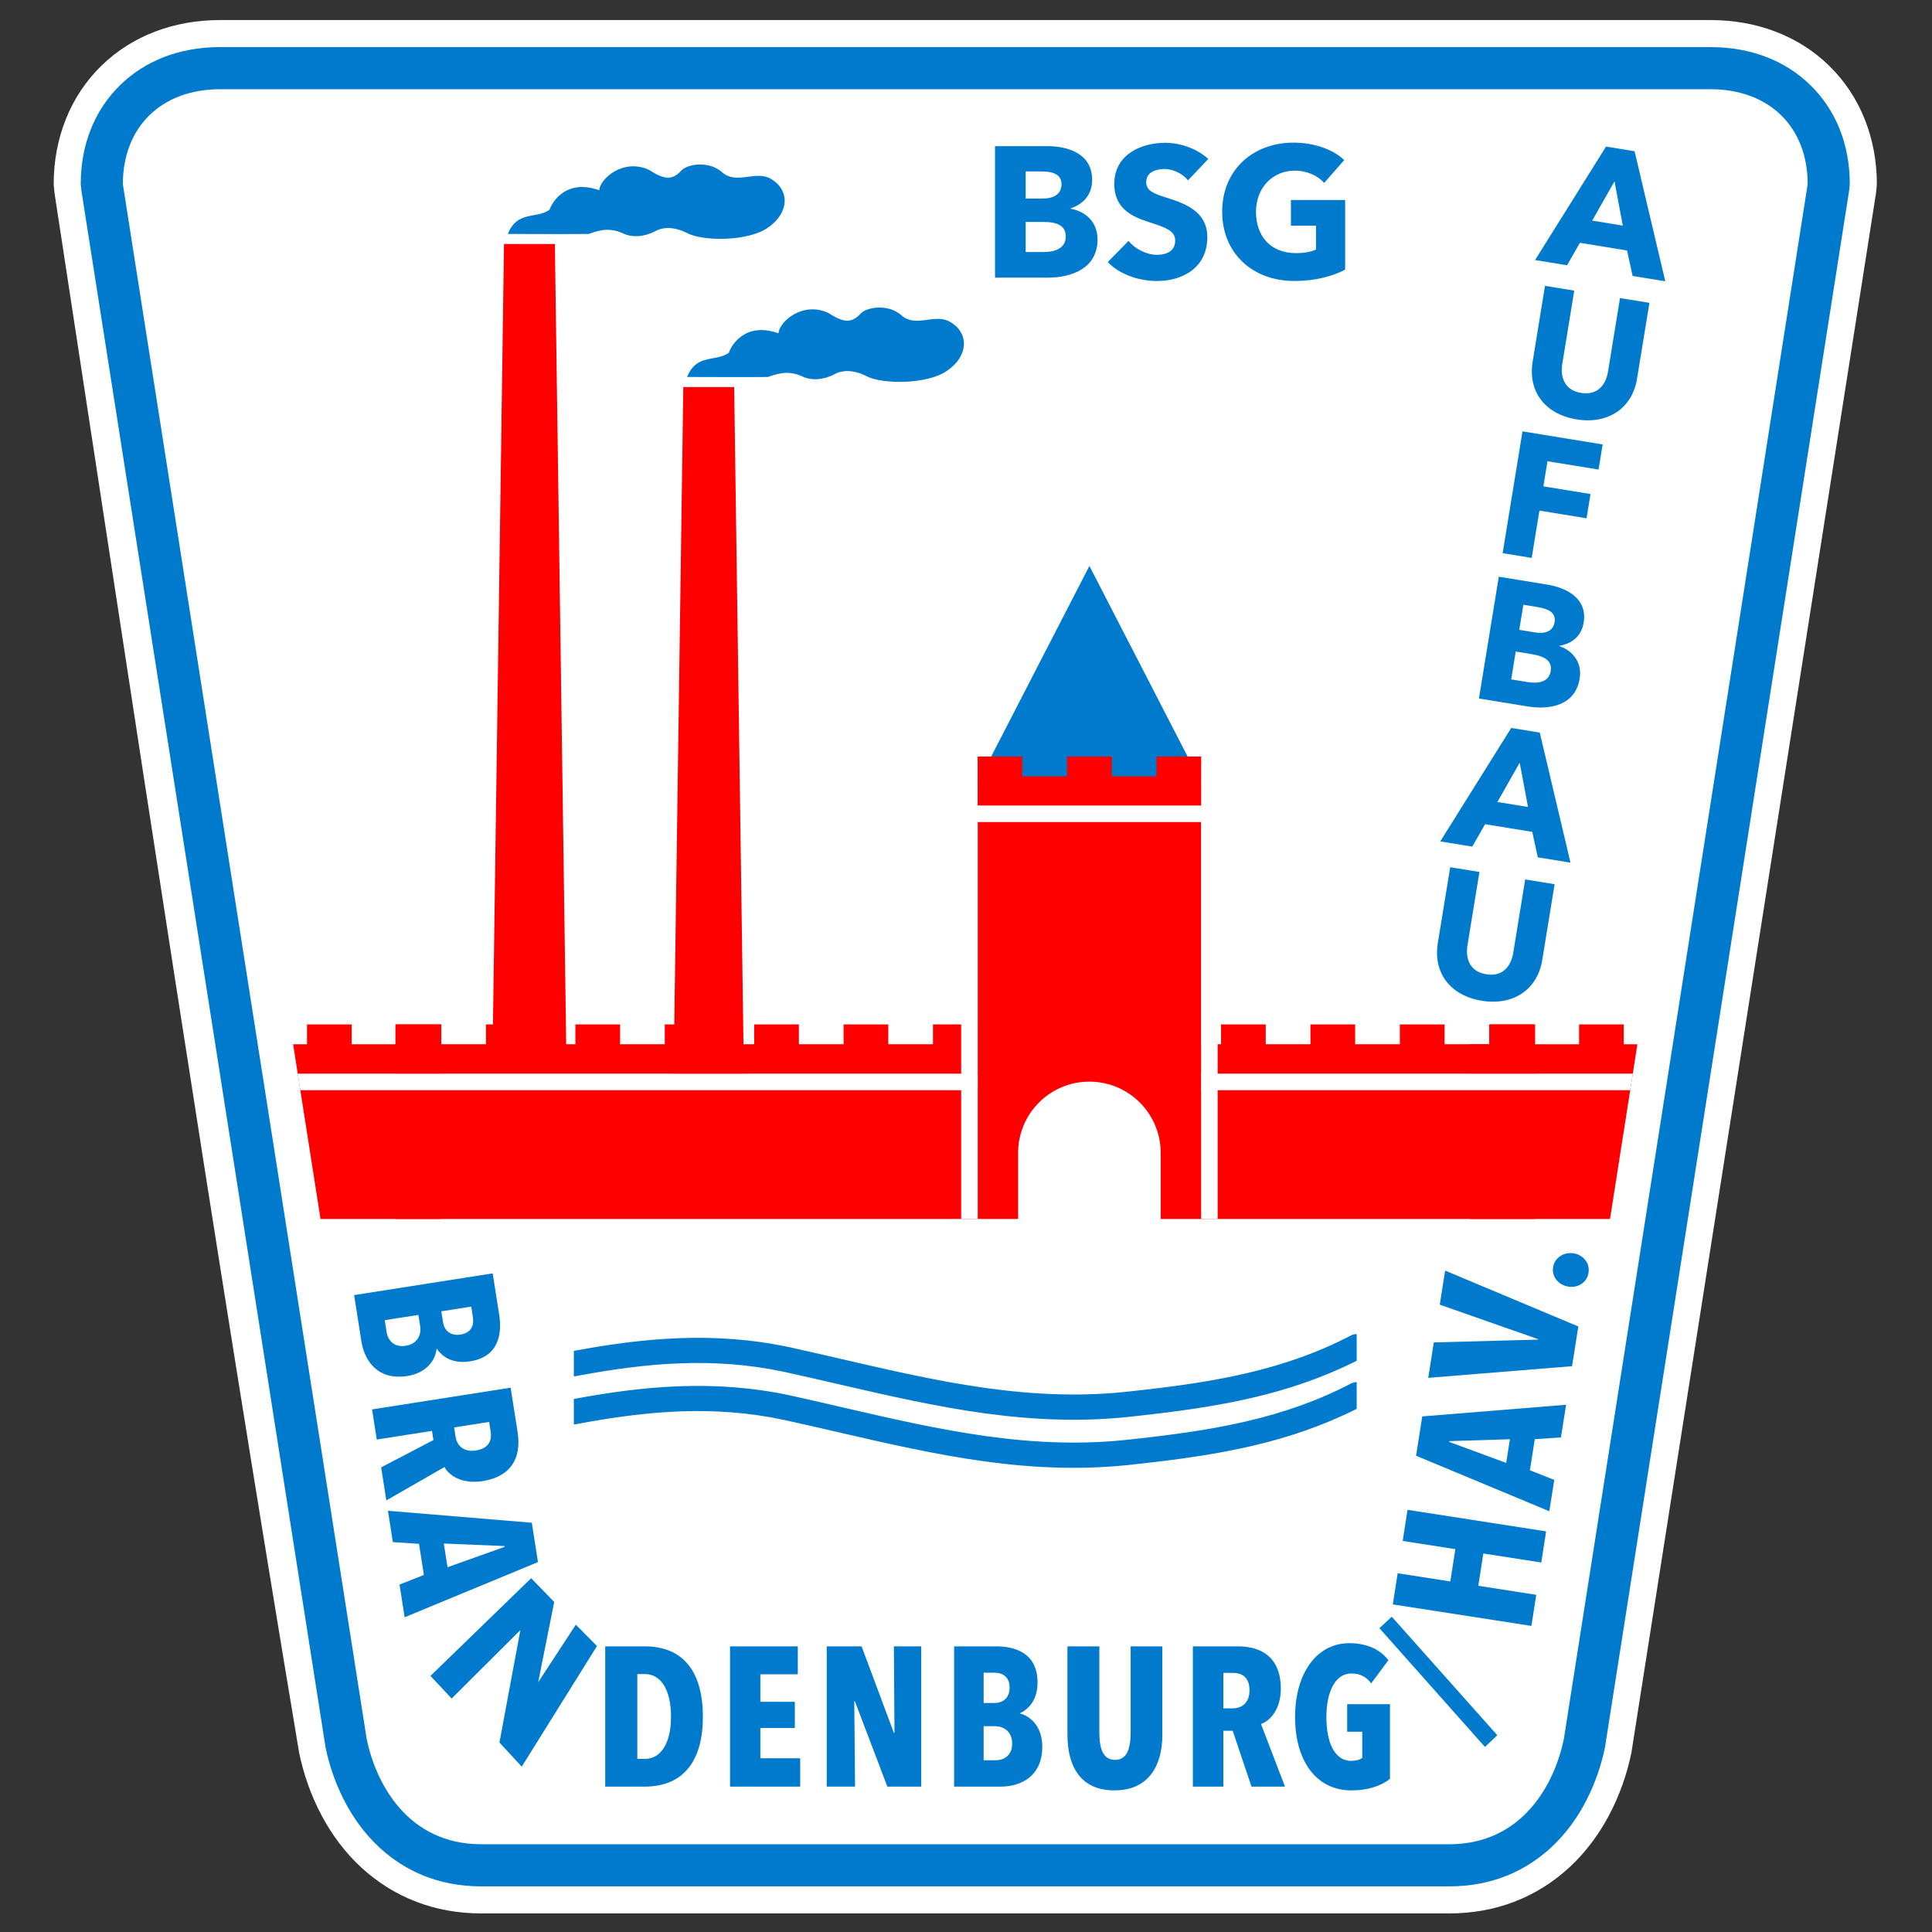
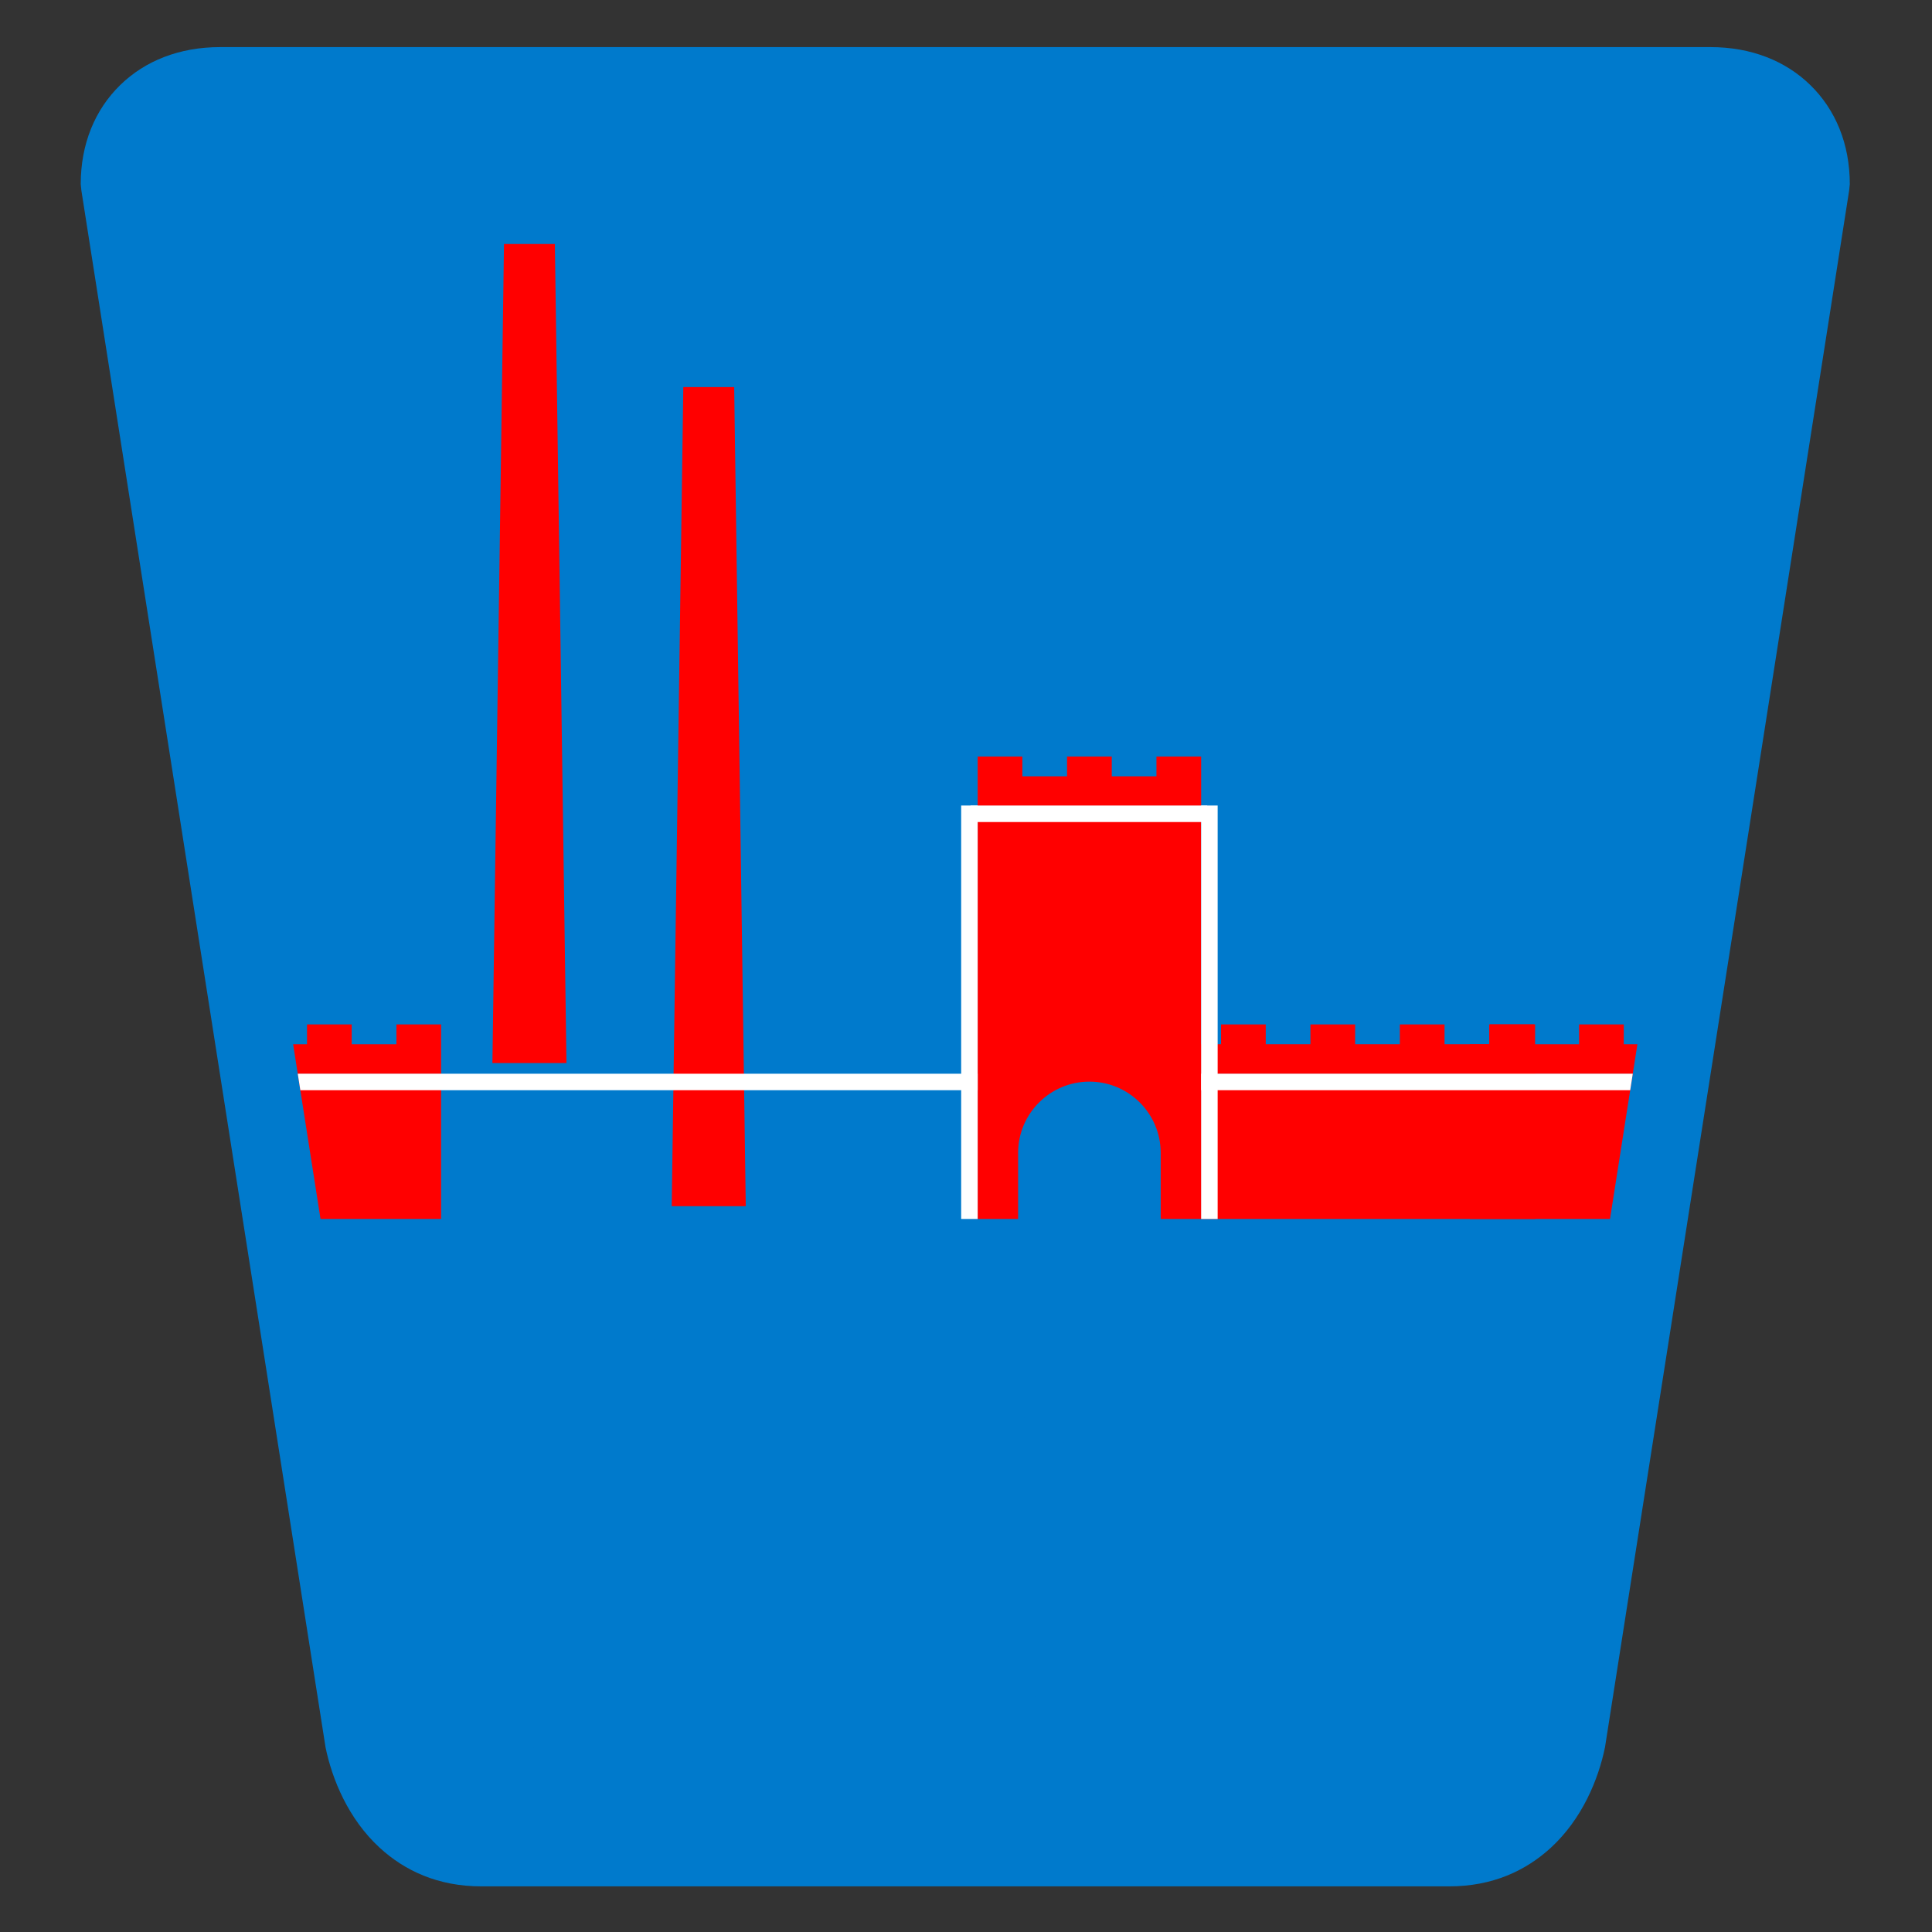
<svg xmlns="http://www.w3.org/2000/svg" xml:space="preserve" width="100mm" height="100mm" version="1.1" style="shape-rendering:geometricPrecision; text-rendering:geometricPrecision; image-rendering:optimizeQuality; fill-rule:evenodd; clip-rule:evenodd" viewBox="0 0 10000000 10000000">
  <rect x="0" y="0" width="10000000" height="10000000" fill="#333333" stroke="none" />
  <defs>
    <style type="text/css">
   
    .fil3 {fill:#007ACC}
    .fil4 {fill:red}
    .fil2 {fill:white}
    .fil1 {fill:#007ACC;fill-rule:nonzero}
    .fil5 {fill:red;fill-rule:nonzero}
    .fil0 {fill:white;fill-rule:nonzero}
   
  </style>
  </defs>
  <g id="Ebene_x0020_1">
    <g id="_2884440078128">
-       <path class="fil0" d="M9708920 1007680l-1264710 8063650c-21120,103600 -59260,219340 -118830,329980 -51030,94780 -117870,186500 -203360,265090 -80200,73730 -175020,135540 -286140,177780 -99570,37870 -210940,59620 -334900,59620l-5009560 0c-123960,0 -235330,-21750 -334900,-59620 -111120,-42240 -205940,-104050 -286140,-177780 -85490,-78590 -152330,-170310 -203360,-265090 -59570,-110640 -97710,-226380 -118830,-329980 -447700,-2677070 -855100,-5386330 -1265800,-8070750l-3420 -33200 -1100 -14230c0,-120100 21690,-232940 62590,-335630 42210,-105960 104550,-199390 184400,-277330 78400,-76550 172180,-136510 278700,-176970 101960,-38760 214700,-59420 335730,-59420l7713820 0c121030,0 233770,20660 335730,59420 106520,40460 200300,100420 278700,176970 79850,77940 142190,171370 184400,277330 40900,102690 62580,215530 62580,335630l-1090 14230 -3420 33200 -1090 7100zm-1538440 8009260l1261780 -8045310 2250 -21940c-380,-84670 -14840,-161680 -41780,-229350 -27310,-68560 -67840,-129210 -119870,-179990 -51170,-49970 -112580,-89180 -182470,-115730 -70060,-26620 -149660,-40820 -237280,-40820l-7713820 0c-87620,0 -167220,14200 -237280,40820 -69890,26550 -131300,65760 -182470,115730 -52030,50780 -92560,111430 -119870,179990 -26940,67670 -41400,144680 -41780,229350l2250 21940 1261780 8045310c16190,78820 45460,167080 91190,252030 37310,69300 85540,135790 146480,191800 55480,51000 120310,93470 195380,122000 68520,26060 146990,41030 236450,41030l5009560 0c89460,0 167930,-14970 236450,-41030 75070,-28530 139900,-71000 195380,-122000 60940,-56010 109170,-122500 146480,-191800 45730,-84950 75000,-173210 91190,-252030z" />
      <path class="fil1" d="M1139290 243800l7713820 0c211330,0 389120,71510 517090,196470 130670,127540 204320,304780 204320,512880l-3420 33210 -1263610 8057080c-34230,167840 -119330,372370 -280080,520150 -129100,118670 -301480,200210 -526430,200210l-5009560 0c-224950,0 -397330,-81540 -526430,-200210 -160750,-147780 -245850,-352310 -280080,-520150l-1263610 -8057080 -3420 -33210c0,-208100 73650,-385340 204320,-512880 127970,-124960 305760,-196470 517090,-196470z" />
-       <path class="fil2" d="M4996200 461820c-1285640,0 -2571270,0 -3856910,0 -306340,0 -503390,197150 -503390,491330 420620,2682280 841280,5364590 1261900,8046870 47100,230840 212310,545760 593620,545760 834930,0 1669850,0 2504780,0 834930,0 1669850,0 2504780,0 381310,0 546520,-314920 593620,-545760 420620,-2682280 841280,-5364590 1261900,-8046870 0,-294180 -197050,-491330 -503390,-491330 -1285640,0 -2571270,0 -3856910,0z" />
      <path class="fil3" d="M7022170 6904980l0 138410c-175430,88040 -353170,147590 -536530,190610 -191850,45020 -390370,72030 -599180,94800 -547140,66740 -1040380,-47270 -1556620,-166570 -82810,-19140 -167030,-38610 -271040,-61480 -182380,-38970 -359890,-50760 -536720,-44300 -178200,6470 -357080,31590 -540280,66190 -3890,720 -7740,1080 -11570,1110l0 -131550c184120,-34400 364990,-59290 547280,-65890 187570,-6830 375700,5650 568860,46840l520 0c78830,17320 175530,39690 272020,62010 504710,116650 986980,228110 1512260,164080l750 0c203820,-22210 397430,-48510 584130,-92310 184730,-43320 362540,-103820 536420,-194570 9510,-4970 19670,-7350 29700,-7380zm0 248860l0 138410c-175430,88030 -353170,147590 -536530,190610 -191850,45010 -390370,72030 -599180,94800 -547140,66740 -1040380,-47270 -1556620,-166570 -82810,-19140 -167030,-38610 -271040,-61480 -182380,-38970 -359890,-50770 -536720,-44300 -178200,6470 -357080,31590 -540280,66190 -3890,720 -7740,1070 -11570,1110l0 -131550c184120,-34400 364990,-59290 547280,-65890 187570,-6830 375700,5650 568860,46840l520 0c78830,17320 175530,39690 272020,62000 504710,116660 986980,228120 1512260,164090l750 0c203820,-22210 397430,-48510 584130,-92320 184730,-43310 362540,-103810 536420,-194560 9510,-4970 19670,-7350 29700,-7380z" />
      <path class="fil1" d="M5680880 1239110c0,-89420 -61520,-145200 -139390,-158640l0 -1930c66320,-22090 111520,-72090 111520,-147080 0,-137460 -125940,-174960 -231680,-174960l-271140 0 0 680640 271140 0c129760,0 259550,-50000 259550,-198030zm-186520 -285520c0,48070 -35570,74010 -97080,74010l-88450 0 0 -140360 80740 0c69220,0 104790,20200 104790,66350zm22130 270120c0,66350 -63440,80770 -115360,80770l-92300 0 0 -155730 91350 0c70170,0 116310,18240 116310,74960zm737400 -400900c-59620,-54790 -146140,-83640 -223060,-83640 -126890,0 -263400,62490 -263400,213430 0,123070 87500,167290 174010,195160 89390,28850 141310,45210 141310,97090 0,54830 -44220,74060 -94220,74060 -53810,0 -114380,-30780 -147090,-72130l-107660 109620c59590,62470 157660,98040 254750,98040 134590,0 260530,-70170 260530,-226880 0,-135540 -119180,-174960 -211470,-204760 -64430,-20200 -104800,-34620 -104800,-79790 0,-53850 52870,-68270 95170,-68270 42290,0 93230,23070 121140,58640l104790 -110570zm708550 572980l0 -360490 -280730 0 0 132670 129790 0 0 124010c-28850,12500 -64420,18280 -102860,18280 -133650,0 -207660,-89420 -207660,-214420 0,-122090 84590,-212460 199950,-212460 66350,0 121150,26930 152870,63450l103810 -118240c-56720,-54790 -155740,-90370 -262450,-90370 -207660,0 -369180,139390 -369180,357620 0,214420 156720,358600 373970,358600 104800,0 196140,-24020 262490,-58650z" />
      <path class="fil1" d="M8619540 1455890l-158970 -673050 -147810 -24120 -367250 587260 165620 27030 66460 -116240 243990 39790 28780 131750 169180 27580zm-219940 -288140l-158460 -25840 115440 -203300 43020 229140zm73690 792560l64020 -392680 -152210 -24820 -61990 380180c-11040,67660 -53270,124780 -139640,110680 -85490,-13950 -108280,-81650 -97230,-149310l61990 -380180 -151340 -24670 -64030 392650c-24700,151370 61740,271500 227360,298500 164710,26880 288400,-58980 313070,-210350zm-199160 470150l21220 -130010 -414950 -67660 -102800 630390 150500 24530 39940 -244870 243960 39790 20450 -125510 -243950 -39780 21180 -130010 264450 43130zm-97740 1081720c13480,-82810 -35070,-143750 -105190,-167950l290 -1780c64780,-10460 114160,-49960 125500,-119400 20750,-127320 -90220,-181060 -188150,-197010l-251110 -40950 -102800 630350 251120 40950c120200,19620 247950,-7080 270340,-144210zm-129650 -292580c-7270,44510 -44150,63150 -101120,53850l-81900 -13340 21180 -130010 74820 12210c64090,10430 94000,34560 87020,77290zm-20310 253510c-10030,61450 -71000,65230 -119040,57380l-85490 -13920 23500 -144250 84630 13810c64970,10570 104970,34440 96400,86980zm102390 991900l-158970 -673050 -147810 -24120 -367250 587260 165620 27030 66460 -116240 244000 39790 28770 131750 169180 27580zm-219940 -288140l-158460 -25840 115440 -203300 43020 229140zm73690 792560l64030 -392690 -152210 -24810 -61990 380180c-11050,67660 -53270,124780 -139640,110680 -85500,-13950 -108280,-81650 -97240,-149310l61990 -380180 -151340 -24670 -64020 392650c-24710,151370 61730,271500 227350,298490 164710,26890 288400,-58970 313070,-210340z" />
      <polygon class="fil1" points="2700640,9144110 3089910,8519910 2980580,8409300 2785710,8707000 2868530,8291720 2749310,8168830 2228210,8674370 2337570,8791530 2693490,8437280 2585070,9019350 " />
-       <path class="fil1" d="M3638180 8886540c0,-223570 -93310,-365060 -301480,-365060l-204060 0 0 726020 204060 0c207160,0 301480,-141520 301480,-360960zm-165070 0c0,140480 -55380,217400 -134330,217400l-40010 0 0 -438900 40010 0c78950,0 134330,75870 134330,221500zm668620 360960l0 -146650 -206140 0 0 -156900 178450 0 0 -135350 -178450 0 0 -142540 193820 0 0 -144580 -350720 0 0 726020 363040 0zm626540 0l0 -726020 -141530 0 3090 448130 -3090 0 -167150 -448130 -180480 0 0 726020 146650 0 -4100 -441990 3090 0 168160 441990 175360 0zm626570 -207150c0,-101520 -59480,-156900 -114860,-171250l0 -2030c50260,-23590 90230,-73840 90230,-158970 0,-156900 -124060,-186620 -214310,-186620l-217400 0 0 726020 240980 0c103590,0 215360,-52280 215360,-207150zm-169220 -305580c0,57410 -37930,79970 -77940,79970l-56390 0 0 -156900 55380 0c42040,0 78950,20530 78950,76930zm13340 290210c0,57410 -37930,86120 -86150,86120l-61520 0 0 -176380 59480 0c42040,0 88190,25660 88190,90260zm777330 -46140l0 -457360 -164090 0 0 443000c0,82010 -16390,144580 -80990,144580 -64610,0 -81030,-62570 -81030,-144580l0 -443000 -165110 0 0 457360c0,161000 65660,288140 243050,288140 177390,0 248170,-128190 248170,-288140zm634750 268660l-124080 -324040c47200,-16420 102570,-75910 102570,-183570 0,-144580 -82040,-218410 -222550,-218410l-232770 0 0 726020 157910 0 0 -289190 48220 0 97420 289190 173280 0zm-183560 -498380c0,65620 -40990,93310 -87140,93310l-48220 0 0 -183530 51270 0c37940,0 84090,16390 84090,90220z" />
+       <path class="fil1" d="M3638180 8886540c0,-223570 -93310,-365060 -301480,-365060l-204060 0 0 726020 204060 0c207160,0 301480,-141520 301480,-360960zm-165070 0c0,140480 -55380,217400 -134330,217400l-40010 0 0 -438900 40010 0c78950,0 134330,75870 134330,221500zm668620 360960l0 -146650 -206140 0 0 -156900 178450 0 0 -135350 -178450 0 0 -142540 193820 0 0 -144580 -350720 0 0 726020 363040 0zm626540 0l0 -726020 -141530 0 3090 448130 -3090 0 -167150 -448130 -180480 0 0 726020 146650 0 -4100 -441990 3090 0 168160 441990 175360 0zm626570 -207150c0,-101520 -59480,-156900 -114860,-171250l0 -2030c50260,-23590 90230,-73840 90230,-158970 0,-156900 -124060,-186620 -214310,-186620l-217400 0 0 726020 240980 0c103590,0 215360,-52280 215360,-207150zm-169220 -305580c0,57410 -37930,79970 -77940,79970l-56390 0 0 -156900 55380 0c42040,0 78950,20530 78950,76930zm13340 290210c0,57410 -37930,86120 -86150,86120l-61520 0 0 -176380 59480 0c42040,0 88190,25660 88190,90260zm777330 -46140l0 -457360 -164090 0 0 443000c0,82010 -16390,144580 -80990,144580 -64610,0 -81030,-62570 -81030,-144580l0 -443000 -165110 0 0 457360c0,161000 65660,288140 243050,288140 177390,0 248170,-128190 248170,-288140zm634750 268660l-124080 -324040l-232770 0 0 726020 157910 0 0 -289190 48220 0 97420 289190 173280 0zm-183560 -498380c0,65620 -40990,93310 -87140,93310l-48220 0 0 -183530 51270 0c37940,0 84090,16390 84090,90220z" />
      <path class="fil1" d="M2108300 7122150c100280,-15740 145780,-83070 151370,-140010l2040 -290c31070,45970 86910,77690 170990,64500 155010,-24310 165190,-151450 151200,-240620l-33690 -214780 -717270 112460 37360 238070c16020,102330 84990,204650 238000,180670zm275680 -214500c-56720,8870 -84880,-25100 -91100,-64640l-8720 -55700 155010 -24310 8580 54720c6500,41540 -8070,81180 -63770,89930zm-284660 58110c-56720,8900 -90950,-24130 -98390,-71770l-9560 -60790 174270 -27290 9190 58760c6500,41530 -11660,91090 -75510,101090zm-99670 800370l300900 -172780c23550,44110 90880,89600 197270,72930 142830,-22420 203040,-114900 181280,-253700l-36050 -229970 -717270 112460 24460 155990 285710 -44800 7480 47630 -270630 141060 26850 171180zm463940 -258530c-64820,10170 -98540,-26060 -105700,-71620l-7450 -47640 181320 -28450 7950 50650c5850,37500 -3190,85610 -76120,97060zm-369140 863340l690090 -285710 -31900 -203630 -744590 -61810 25400 162130 135310 8870 25250 161080 -126080 49890 26520 169180zm222020 -259040l-19230 -122560 314450 12970 660 4030 -295880 105560z" />
      <path class="fil1" d="M8144450 6487180c-49670,-7780 -97890,22090 -105630,71720 -7920,50660 29110,92770 78740,100510 50650,7920 96730,-21220 104650,-71870 7740,-49680 -27110,-92480 -77760,-100360zm-141750 1439220l-717410 -111580 -25040 161110 272590 42400 -26010 167220 -272590 -42400 -25040 161110 717380 111550 25070 -161110 -299950 -46620 26010 -167220 299920 46660 25070 -161120zm103380 -655390l-744490 60280 -32080 203590 689760 287200 25550 -162090 -126090 -49960 25360 -161040 135320 -8800 26670 -169180zm-290760 178450l-19300 122560 -295330 -108790 610 -4030 314020 -9740zm-335350 -872860l-27760 176230 509580 178840 -330 2070 -540060 14610 -28850 183320 744450 -60290 32410 -205620 -689440 -289160z" />
      <polygon class="fil1" points="7203820,8368100 7139760,8427440 7686140,9042170 7749950,8981420 " />
      <path class="fil1" d="M7194480 9207500l0 -386620 -221500 0 0 142550 77940 0 0 135350c-13330,10250 -33860,15370 -57450,15370 -90220,0 -128150,-104570 -128150,-226630 0,-122010 41020,-226620 131240,-225570 43060,0 75870,17410 100510,51270l89200 -119980c-37930,-50250 -104610,-88190 -202030,-88190 -169180,0 -280940,155850 -280940,382470 0,225610 108680,379460 291230,379460 88180,0 153810,-23620 199950,-59480z" />
      <polygon class="fil3" points="5638750,2929210 5060360,4051670 6217130,4051670 " />
      <path class="fil4" d="M5060430 4169430l1156670 0 0 2139880 -209320 0 0 -339350 0 -2390 0 -2390c-1290,-202720 -165980,-366680 -369030,-366680 -203060,0 -367750,163960 -369040,366680l0 2390 0 2390 0 339350 -209280 0 0 -2139880z" />
      <polygon class="fil4" points="5060360,3915730 5291710,3915730 5291710,4018250 5523070,4018250 5523070,3915730 5754420,3915730 5754420,4018250 5985780,4018250 5985780,3915730 6217130,3915730 6217130,4170800 5060360,4170800 " />
      <polygon class="fil4" points="7945690,5557490 6217100,5557490 6217100,6309310 7945690,6309310 " />
      <polygon class="fil4" points="7945690,5302420 7708250,5302420 7708250,5404940 7476900,5404940 7476900,5302420 7245510,5302420 7245510,5404940 7014160,5404940 7014160,5302420 6782800,5302420 6782800,5404940 6551450,5404940 6551450,5302420 6320100,5302420 6320100,5404940 6217100,5404940 6217100,5557490 7945690,5557490 " />
      <polygon class="fil2" points="5023620,4169430 6248670,4169430 6248670,4254870 5023620,4254870 " />
      <polygon class="fil2" points="6217100,6309310 6217100,4169360 6302530,4169360 6302530,6309310 " />
      <polygon class="fil5" points="3536750,2003580 3800090,2003580 3860040,6243150 3476790,6243150 " />
      <polygon class="fil5" points="2608670,1262830 2872000,1262830 2931960,5502400 2548710,5502400 " />
-       <polygon class="fil4" points="2046670,5557490 5060430,5557490 5060430,6309310 2046670,6309310 " />
-       <polygon class="fil4" points="2046670,5302420 2284110,5302420 2284110,5404940 2515460,5404940 2515460,5302420 2746850,5302420 2746850,5404940 2978210,5404940 2978210,5302420 3209560,5302420 3209560,5404940 3440910,5404940 3440910,5302420 3672270,5302420 3672270,5404940 3903620,5404940 3903620,5302420 4135010,5302420 4135010,5404940 4366370,5404940 4366370,5302420 4597720,5302420 4597720,5404940 4829070,5404940 4829070,5302420 5060430,5302420 5060430,5557490 2046670,5557490 " />
      <polygon class="fil2" points="4974990,6309310 4974990,4169360 5060430,4169360 5060430,6309310 " />
      <path class="fil3" d="M3556480 1951190c49470,-122400 145110,-75820 215770,-125120 14080,-41180 86520,-161550 256760,-100950 5480,-60330 124050,-165930 256760,-106170 82440,53380 122490,54560 169610,3490 31420,-32490 138180,-51060 207280,6950 72240,67890 165670,-3470 244980,31340 106790,52790 112270,176950 -4720,257590 -99720,71940 -338420,72520 -419280,27840 -37680,-18560 -96580,-38870 -155470,-13920 -38470,22630 -102860,43510 -164890,20890 -72240,-35450 -123290,-25660 -188440,-1940 -141320,1540 -285320,0 -418360,0z" />
-       <path class="fil3" d="M2628600 1210820c49470,-122390 145110,-75820 215770,-125120 14080,-41170 86530,-161550 256760,-100950 5490,-60330 124060,-165930 256760,-106160 82450,53370 122490,54550 169610,3480 31420,-32490 138180,-51060 207280,6960 72240,67880 165670,-3480 244980,31330 106790,52790 112280,176950 -4710,257590 -99730,71940 -338420,72520 -419290,27840 -37680,-18560 -96580,-38870 -155460,-13920 -38480,22630 -102860,43510 -164900,20890 -72230,-35450 -123290,-25660 -188440,-1940 -141320,1540 -285320,0 -418360,0z" />
      <polygon class="fil4" points="1541130,5557490 2283180,5557490 2283180,6309310 1659000,6309310 " />
      <polygon class="fil4" points="1517190,5404950 1589090,5404950 1589090,5302410 1820450,5302410 1820450,5404950 2051830,5404950 2051830,5302410 2283180,5302410 2283180,5557490 1541130,5557490 " />
      <polygon class="fil2" points="1541130,5557490 5060440,5557490 5060440,5642910 1554500,5642910 " />
      <polygon class="fil4" points="8451270,5557490 7607510,5557490 7607510,6309310 8333400,6309310 " />
      <polygon class="fil4" points="8475210,5404950 8404580,5404950 8404580,5302410 8173230,5302410 8173230,5404950 7941880,5404950 7941880,5302410 7710530,5302410 7710530,5404950 7607510,5404950 7607510,5557490 8451270,5557490 " />
      <polygon class="fil2" points="6217190,5557490 8451270,5557490 8437900,5642910 6217190,5642910 " />
    </g>
  </g>
</svg>